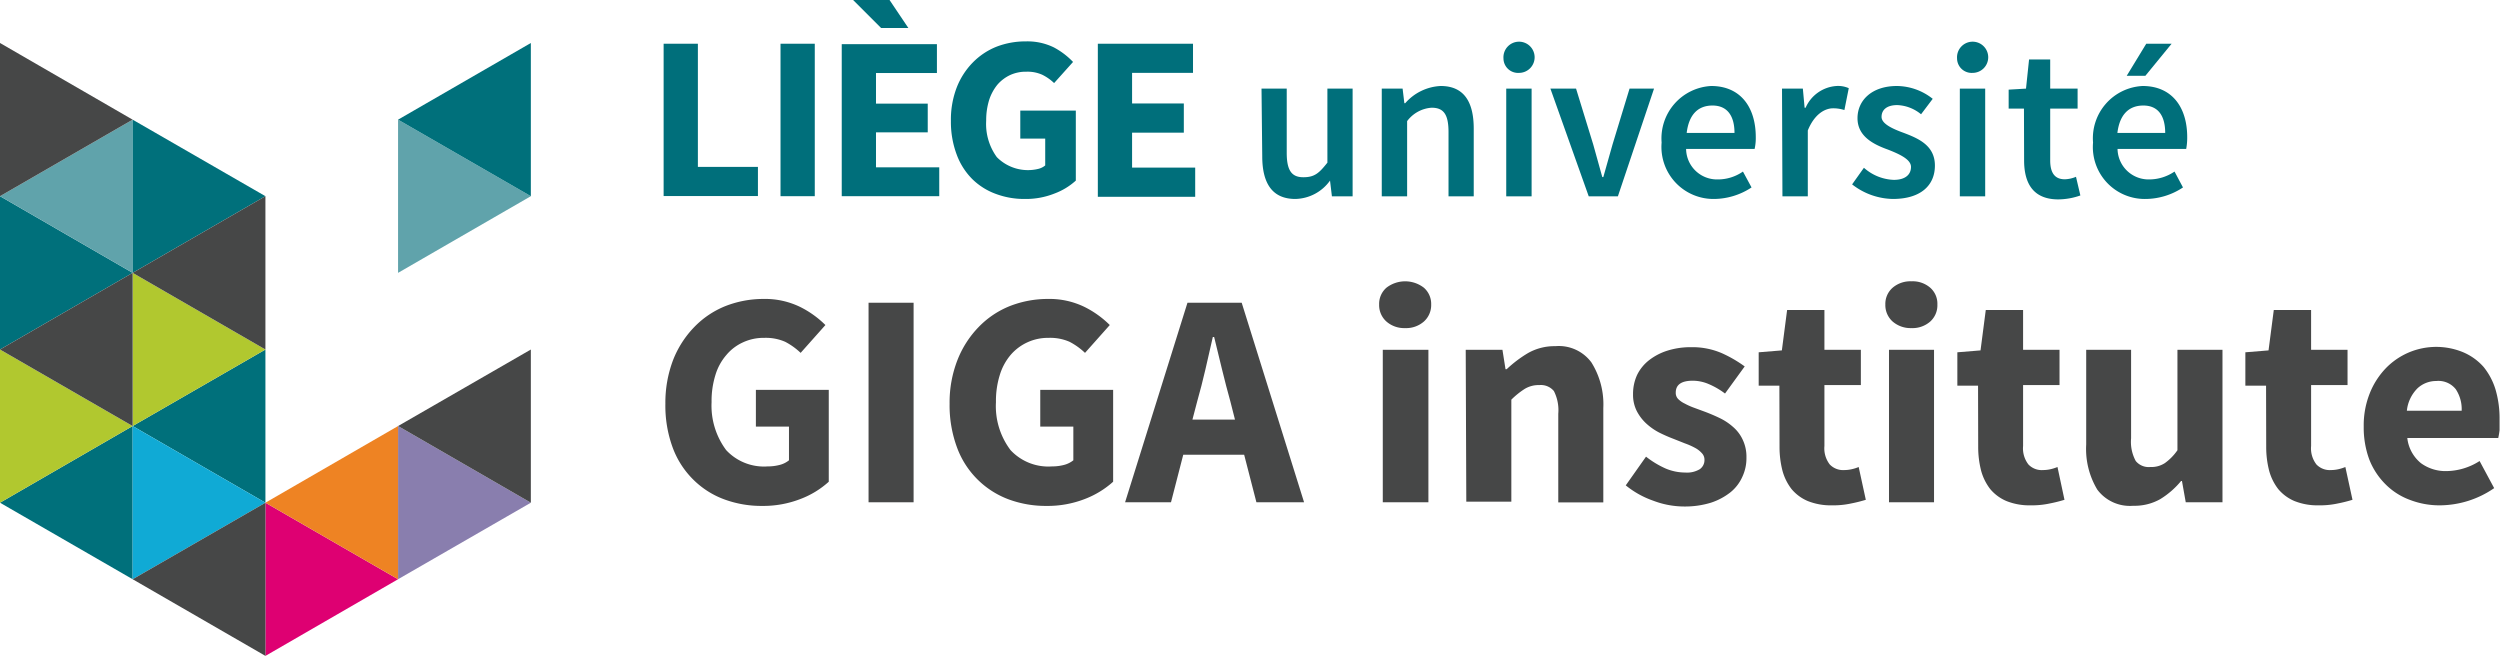
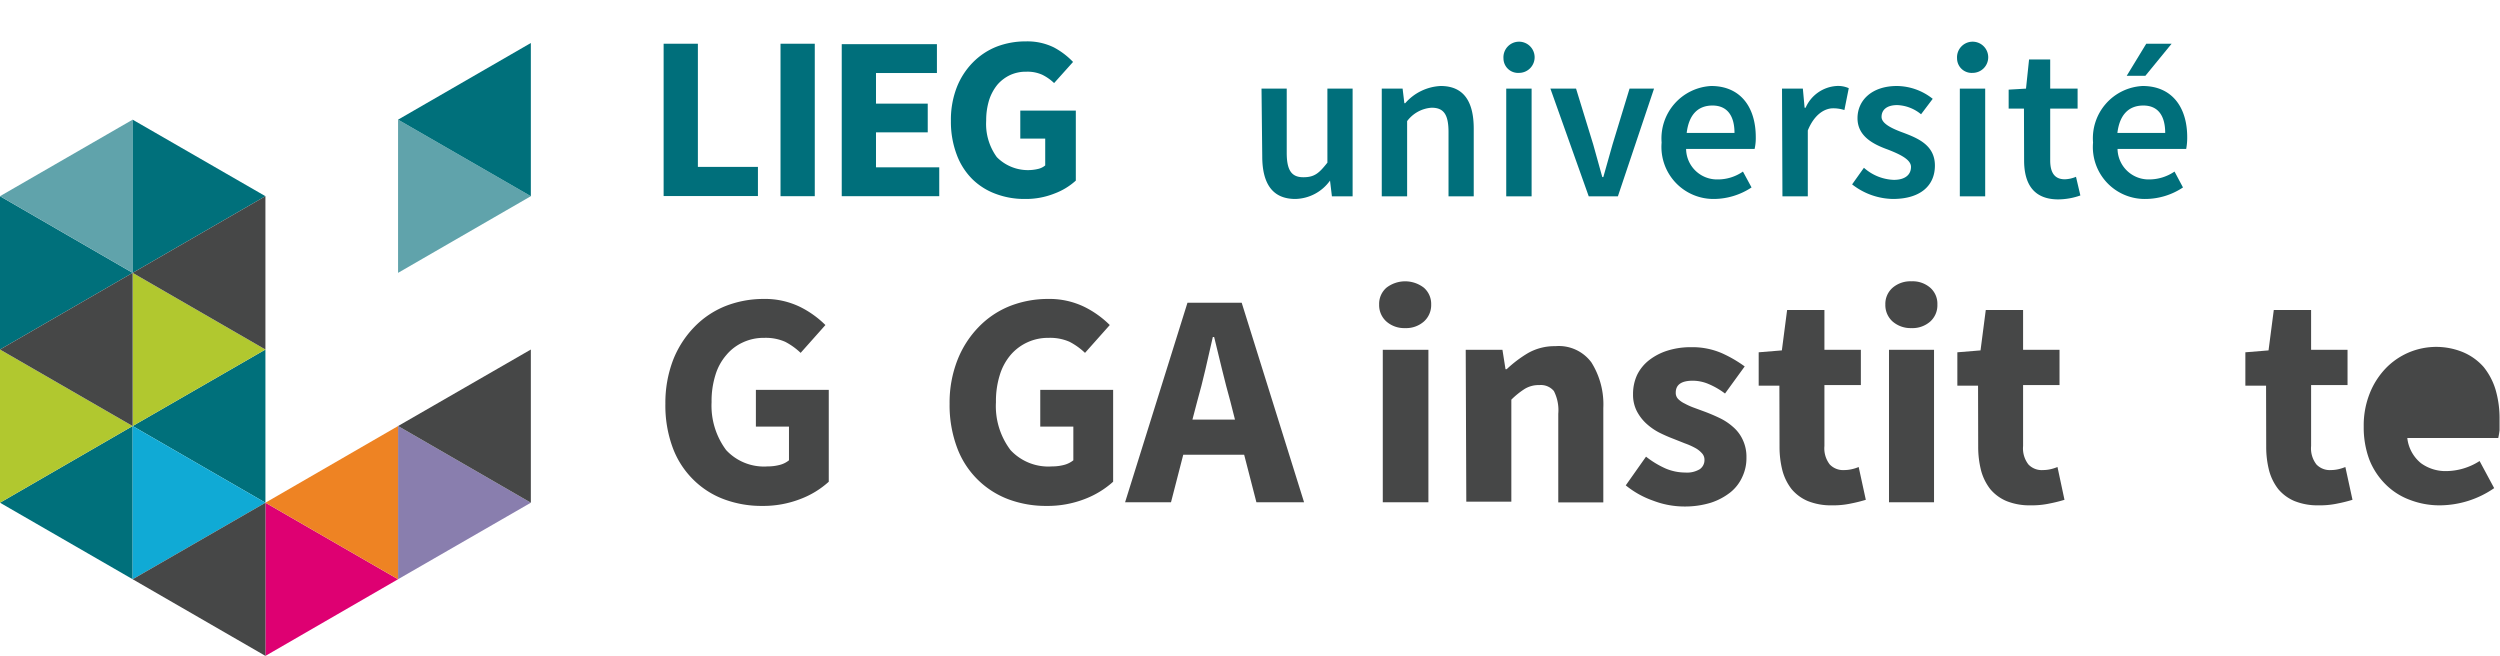
<svg xmlns="http://www.w3.org/2000/svg" width="171.52" height="45" viewBox="0 0 171.52 45">
  <defs>
    <style>.a{fill:#006f7b;}.b{fill:#00707b;}.c{fill:#60a3ab;}.d{fill:#10aad5;}.e{fill:#b1c82f;}.f{fill:#464747;}.g{fill:#de0072;}.h{fill:#897eae;}.i{fill:#ee8323;}</style>
  </defs>
  <title>ULIEGE_GIGA-institute-logo</title>
  <path class="a" d="M86.55,6.08h1.73v4.41c0,1.22.35,1.67,1.14,1.67s1.09-.3,1.65-1V6.08H92.8v7.39H91.38l-.13-1.08h0a3,3,0,0,1-2.38,1.26c-1.58,0-2.27-1.07-2.27-2.93Z" />
  <path class="a" d="M94.8,6.08h1.43l.12,1h.06A3.44,3.44,0,0,1,98.84,5.9c1.58,0,2.27,1.06,2.27,2.93v4.64H99.38V9.06c0-1.22-.34-1.67-1.16-1.67a2.29,2.29,0,0,0-1.68.92v5.16H94.8Z" />
  <path class="a" d="M103.34,6.08h1.74v7.39h-1.74Z" />
  <path class="a" d="M106.37,6.08h1.76l1.18,3.84c.19.72.42,1.47.62,2.23H110c.21-.76.42-1.51.63-2.23l1.17-3.84h1.68L111,13.47h-2Z" />
  <path class="a" d="M117.4,5.9c2,0,3.06,1.44,3.06,3.51a3.38,3.38,0,0,1-.08.81h-4.7a2.12,2.12,0,0,0,2.18,2.09,3,3,0,0,0,1.72-.54l.59,1.09a4.73,4.73,0,0,1-2.53.79A3.57,3.57,0,0,1,114,9.78,3.6,3.6,0,0,1,117.4,5.9ZM119,9.12c0-1.18-.5-1.88-1.51-1.88s-1.62.64-1.77,1.88Z" />
  <path class="a" d="M122.26,6.08h1.43l.12,1.31h.07A2.49,2.49,0,0,1,126,5.9a1.78,1.78,0,0,1,.84.15l-.3,1.5a2.54,2.54,0,0,0-.77-.12c-.58,0-1.29.41-1.74,1.52v4.52h-1.74Z" />
  <path class="a" d="M127.88,11.51a3.25,3.25,0,0,0,2.05.83c.8,0,1.18-.37,1.18-.89s-.8-.88-1.59-1.19c-1-.36-2.08-.91-2.08-2.15s1-2.21,2.7-2.21a4,4,0,0,1,2.46.88l-.8,1.06a2.73,2.73,0,0,0-1.63-.63c-.74,0-1.08.34-1.08.81s.73.81,1.53,1.1c1,.38,2.13.86,2.13,2.24s-1,2.29-2.88,2.29a4.65,4.65,0,0,1-2.8-1Z" />
  <path class="a" d="M134.46,6.08h1.74v7.39h-1.74Z" />
  <path class="a" d="M138.86,7.45h-1.05V6.15L139,6.08l.21-2h1.45v2h1.88V7.45h-1.88V11c0,.88.33,1.3,1,1.3a2.12,2.12,0,0,0,.77-.17l.3,1.28a4.63,4.63,0,0,1-1.51.27c-1.71,0-2.35-1.08-2.35-2.68Z" />
  <path class="a" d="M147,5.9c2,0,3.06,1.44,3.06,3.51a4.11,4.11,0,0,1-.07.81h-4.71a2.13,2.13,0,0,0,2.19,2.09,3.09,3.09,0,0,0,1.72-.54l.58,1.09a4.68,4.68,0,0,1-2.53.79,3.56,3.56,0,0,1-3.64-3.87A3.59,3.59,0,0,1,147,5.9Zm1.55,3.22c0-1.18-.49-1.88-1.5-1.88s-1.63.64-1.78,1.88Z" />
  <path class="a" d="M103.15,4a1.07,1.07,0,1,1,1.07,1A1,1,0,0,1,103.15,4Z" />
  <path class="a" d="M134.27,4a1.07,1.07,0,1,1,1.07,1A1,1,0,0,1,134.27,4Z" />
  <polygon class="a" points="147.19 5.2 145.91 5.2 147.25 3 148.99 3 147.19 5.2" />
  <path class="a" d="M45.53,3h2.35v8.45H52v2H45.53Z" />
  <path class="a" d="M53.55,3H55.9V13.46H53.55Z" />
  <polygon class="a" points="57.75 3.03 64.28 3.03 64.28 5.01 60.1 5.01 60.1 7.11 63.65 7.11 63.65 9.08 60.1 9.08 60.1 11.48 64.44 11.48 64.44 13.46 57.75 13.46 57.75 3.03" />
-   <polygon class="a" points="58.53 0 61.03 0 62.32 1.92 60.45 1.92 58.53 0" />
  <path class="a" d="M65.24,8.31A6.15,6.15,0,0,1,65.64,6a5.06,5.06,0,0,1,1.11-1.72A4.74,4.74,0,0,1,68.38,3.2a5.49,5.49,0,0,1,2-.36,4.12,4.12,0,0,1,1.92.41,5.2,5.2,0,0,1,1.32,1l-1.3,1.45a3.24,3.24,0,0,0-.81-.57,2.46,2.46,0,0,0-1.09-.21,2.58,2.58,0,0,0-1.12.23,2.64,2.64,0,0,0-.87.66,3.25,3.25,0,0,0-.57,1.06,4.71,4.71,0,0,0-.2,1.41,3.86,3.86,0,0,0,.73,2.5,3,3,0,0,0,2.83.81,1.18,1.18,0,0,0,.49-.24V9.51H70V7.59h3.81v4.8a4.53,4.53,0,0,1-1.47.89,5.27,5.27,0,0,1-2,.37,5.55,5.55,0,0,1-2-.34,4.51,4.51,0,0,1-1.61-1,4.64,4.64,0,0,1-1.08-1.67A6.35,6.35,0,0,1,65.24,8.31Z" />
-   <path class="a" d="M75.32,3h6.53V5H77.67v2.1h3.55v2H77.67v2.4H82v2H75.32Z" />
  <polygon class="b" points="0 23.98 9.1 18.72 0 13.46 0 23.98" />
  <polygon class="b" points="0 34.49 9.1 39.74 9.1 29.23 0 34.49" />
  <polygon class="c" points="0 13.46 9.1 18.72 9.1 8.21 0 13.46" />
  <polygon class="b" points="18.21 13.46 9.1 8.21 9.1 18.72 18.21 13.46" />
  <polygon class="b" points="9.1 29.23 18.21 34.49 18.21 23.98 9.1 29.23" />
  <polygon class="d" points="18.21 34.49 9.1 29.23 9.1 39.74 18.21 34.49" />
  <polygon class="e" points="18.21 23.98 9.1 18.72 9.1 29.23 18.21 23.98" />
  <polygon class="e" points="0 34.49 9.1 29.23 0 23.98 0 34.49" />
-   <polygon class="f" points="0 2.95 0 13.46 9.1 8.21 0 2.95 0 2.95" />
  <polygon class="g" points="18.21 45 27.31 39.74 18.21 34.49 18.21 45" />
  <polygon class="c" points="27.31 18.72 36.42 13.46 27.31 8.21 27.31 18.72" />
  <polygon class="h" points="27.31 39.74 36.42 34.49 27.31 29.23 27.31 39.74" />
  <polygon class="f" points="0 23.98 9.1 29.23 9.1 18.72 0 23.98" />
  <polygon class="f" points="9.1 18.72 18.21 23.98 18.21 13.46 9.1 18.72" />
  <polygon class="f" points="9.1 39.74 18.21 45 18.21 34.49 9.1 39.74" />
  <polygon class="i" points="18.21 34.49 27.31 39.74 27.31 29.23 18.21 34.49" />
  <polygon class="b" points="36.42 2.95 27.31 8.21 36.42 13.46 36.42 2.95 36.42 2.95" />
  <polygon class="f" points="27.31 29.23 36.42 34.49 36.42 23.98 27.31 29.23" />
  <path class="f" d="M45.65,27.7a8.24,8.24,0,0,1,.53-3,6.81,6.81,0,0,1,1.45-2.26A6.16,6.16,0,0,1,49.77,21a7.14,7.14,0,0,1,2.62-.49,5.5,5.5,0,0,1,2.51.55,6.68,6.68,0,0,1,1.73,1.24l-1.7,1.91a4.62,4.62,0,0,0-1.06-.76,3.3,3.3,0,0,0-1.44-.27,3.35,3.35,0,0,0-1.46.31,3.22,3.22,0,0,0-1.14.87,3.75,3.75,0,0,0-.75,1.38,6,6,0,0,0-.26,1.85,5.1,5.1,0,0,0,1,3.29A3.54,3.54,0,0,0,52.66,32a3.23,3.23,0,0,0,.82-.1,1.65,1.65,0,0,0,.65-.32V29.27H51.86V26.75h5v6.3a6.1,6.1,0,0,1-1.93,1.18,7.06,7.06,0,0,1-2.65.48,7.34,7.34,0,0,1-2.59-.45,5.89,5.89,0,0,1-2.11-1.34,6,6,0,0,1-1.42-2.19A8.33,8.33,0,0,1,45.65,27.7Z" />
-   <path class="f" d="M59.59,20.77h3.09V34.46H59.59Z" />
  <path class="f" d="M65.15,27.7a8,8,0,0,1,.54-3,6.81,6.81,0,0,1,1.45-2.26A6.16,6.16,0,0,1,69.28,21a7.14,7.14,0,0,1,2.62-.49,5.5,5.5,0,0,1,2.51.55,6.68,6.68,0,0,1,1.73,1.24l-1.7,1.91a4.62,4.62,0,0,0-1.06-.76,3.3,3.3,0,0,0-1.44-.27,3.37,3.37,0,0,0-2.61,1.18,3.88,3.88,0,0,0-.74,1.38,6,6,0,0,0-.26,1.85,5,5,0,0,0,1,3.29A3.54,3.54,0,0,0,72.17,32a3.23,3.23,0,0,0,.82-.1,1.72,1.72,0,0,0,.65-.32V29.27H71.37V26.75h5v6.3a6.21,6.21,0,0,1-1.93,1.18,7.06,7.06,0,0,1-2.65.48,7.34,7.34,0,0,1-2.59-.45,6,6,0,0,1-3.53-3.53A8.32,8.32,0,0,1,65.15,27.7Z" />
  <path class="f" d="M85.36,31.2H81.18l-.84,3.26H77.19l4.28-13.69h3.72l4.28,13.69H86.2Zm-.63-2.41-.32-1.26q-.28-1-.57-2.19t-.54-2.22h-.09c-.16.73-.33,1.47-.51,2.23s-.36,1.49-.56,2.18l-.33,1.26Z" />
  <path class="f" d="M96.4,22.51a1.85,1.85,0,0,1-1.28-.45,1.51,1.51,0,0,1-.5-1.17,1.47,1.47,0,0,1,.5-1.15,2.1,2.1,0,0,1,2.57,0,1.47,1.47,0,0,1,.5,1.15,1.51,1.51,0,0,1-.5,1.17A1.84,1.84,0,0,1,96.4,22.51ZM94.87,24H98V34.46H94.87Z" />
  <path class="f" d="M100.56,24h2.52l.21,1.33h.08a8.34,8.34,0,0,1,1.47-1.11,3.68,3.68,0,0,1,1.87-.47,2.78,2.78,0,0,1,2.47,1.11A5.41,5.41,0,0,1,110,28v6.47h-3.09V28.39a2.89,2.89,0,0,0-.3-1.56,1.16,1.16,0,0,0-1-.41,1.83,1.83,0,0,0-1,.26,5.41,5.41,0,0,0-.92.74v7h-3.09Z" />
  <path class="f" d="M112.93,31.33a6.3,6.3,0,0,0,1.36.82,3.47,3.47,0,0,0,1.33.27,1.71,1.71,0,0,0,1-.23.76.76,0,0,0,.32-.65.64.64,0,0,0-.18-.45,1.69,1.69,0,0,0-.48-.37,4.79,4.79,0,0,0-.68-.3l-.78-.31a10.39,10.39,0,0,1-1-.44,4.12,4.12,0,0,1-.88-.62,3.1,3.1,0,0,1-.65-.86,2.47,2.47,0,0,1-.25-1.15,3.1,3.1,0,0,1,.28-1.32,2.9,2.9,0,0,1,.81-1,4,4,0,0,1,1.26-.66,5.28,5.28,0,0,1,1.64-.24,5.08,5.08,0,0,1,2.1.41,8.64,8.64,0,0,1,1.57.91L118.35,27a5.21,5.21,0,0,0-1.12-.65,2.81,2.81,0,0,0-1.09-.23c-.78,0-1.17.27-1.17.82a.6.6,0,0,0,.16.43,1.63,1.63,0,0,0,.46.32,4.47,4.47,0,0,0,.65.29l.76.28c.34.13.67.27,1,.43a3.92,3.92,0,0,1,.9.6,2.58,2.58,0,0,1,.66.87,2.72,2.72,0,0,1,.26,1.23,3,3,0,0,1-.28,1.32,2.87,2.87,0,0,1-.81,1.06,4.33,4.33,0,0,1-1.35.72,6.07,6.07,0,0,1-1.85.26,6,6,0,0,1-2.11-.4,6.23,6.23,0,0,1-1.88-1.05Z" />
  <path class="f" d="M122.08,26.46h-1.42V24.17l1.59-.13.36-2.77h2.56V24h2.5v2.42h-2.5v4.18a1.8,1.8,0,0,0,.37,1.27,1.27,1.27,0,0,0,1,.38,2.35,2.35,0,0,0,.51-.06,2.6,2.6,0,0,0,.47-.15l.49,2.25a10.13,10.13,0,0,1-1,.25,5.78,5.78,0,0,1-1.32.13,4.24,4.24,0,0,1-1.65-.29,2.94,2.94,0,0,1-1.12-.82,3.6,3.6,0,0,1-.63-1.27,6.54,6.54,0,0,1-.2-1.65Z" />
  <path class="f" d="M131.14,22.51a1.88,1.88,0,0,1-1.29-.45,1.51,1.51,0,0,1-.5-1.17,1.47,1.47,0,0,1,.5-1.15,1.87,1.87,0,0,1,1.29-.44,1.84,1.84,0,0,1,1.29.44,1.46,1.46,0,0,1,.49,1.15,1.5,1.5,0,0,1-.49,1.17A1.84,1.84,0,0,1,131.14,22.51ZM129.6,24h3.09V34.46H129.6Z" />
  <path class="f" d="M135.71,26.46h-1.42V24.17l1.59-.13.36-2.77h2.56V24h2.5v2.42h-2.5v4.18a1.8,1.8,0,0,0,.37,1.27,1.26,1.26,0,0,0,1,.38,2.37,2.37,0,0,0,.52-.06,2.88,2.88,0,0,0,.47-.15l.48,2.25a9.87,9.87,0,0,1-1,.25,5.82,5.82,0,0,1-1.33.13,4.22,4.22,0,0,1-1.64-.29,2.94,2.94,0,0,1-1.12-.82,3.6,3.6,0,0,1-.63-1.27,6.54,6.54,0,0,1-.2-1.65Z" />
-   <path class="f" d="M143.13,24h3.08v6.07a2.75,2.75,0,0,0,.32,1.56,1.15,1.15,0,0,0,1,.41,1.69,1.69,0,0,0,1-.27,3.6,3.6,0,0,0,.86-.88V24h3.09V34.46h-2.52L149.7,33h-.06a5.72,5.72,0,0,1-1.44,1.25,3.58,3.58,0,0,1-1.84.45,2.79,2.79,0,0,1-2.47-1.11,5.41,5.41,0,0,1-.76-3.09Z" />
  <path class="f" d="M155.47,26.46h-1.42V24.17l1.59-.13.36-2.77h2.56V24h2.5v2.42h-2.5v4.18a1.8,1.8,0,0,0,.37,1.27,1.27,1.27,0,0,0,1,.38,2.35,2.35,0,0,0,.51-.06,2.88,2.88,0,0,0,.47-.15l.49,2.25a10.13,10.13,0,0,1-1,.25,5.78,5.78,0,0,1-1.32.13,4.24,4.24,0,0,1-1.65-.29,2.94,2.94,0,0,1-1.12-.82,3.6,3.6,0,0,1-.63-1.27,6.54,6.54,0,0,1-.2-1.65Z" />
-   <path class="f" d="M162.17,29.25a5.94,5.94,0,0,1,.42-2.28,5.31,5.31,0,0,1,1.11-1.72A4.82,4.82,0,0,1,169,24.17a3.91,3.91,0,0,1,1.39,1,4.58,4.58,0,0,1,.83,1.58,7,7,0,0,1,.27,2c0,.28,0,.53,0,.76a5.41,5.41,0,0,1-.09.54h-6.24a2.59,2.59,0,0,0,.94,1.73,2.87,2.87,0,0,0,1.77.54,4.3,4.3,0,0,0,2.25-.69l1,1.86a6.62,6.62,0,0,1-3.7,1.18,5.64,5.64,0,0,1-2.07-.37,4.6,4.6,0,0,1-1.68-1.07,4.93,4.93,0,0,1-1.12-1.71A6.35,6.35,0,0,1,162.17,29.25Zm6.72-1.07a2.48,2.48,0,0,0-.4-1.47,1.51,1.51,0,0,0-1.34-.57,1.88,1.88,0,0,0-1.29.5,2.54,2.54,0,0,0-.73,1.54Z" />
+   <path class="f" d="M162.17,29.25a5.94,5.94,0,0,1,.42-2.28,5.31,5.31,0,0,1,1.11-1.72A4.82,4.82,0,0,1,169,24.17a3.91,3.91,0,0,1,1.39,1,4.58,4.58,0,0,1,.83,1.58,7,7,0,0,1,.27,2c0,.28,0,.53,0,.76a5.41,5.41,0,0,1-.09.54h-6.24a2.59,2.59,0,0,0,.94,1.73,2.87,2.87,0,0,0,1.77.54,4.3,4.3,0,0,0,2.25-.69l1,1.86a6.62,6.62,0,0,1-3.7,1.18,5.64,5.64,0,0,1-2.07-.37,4.6,4.6,0,0,1-1.68-1.07,4.93,4.93,0,0,1-1.12-1.71A6.35,6.35,0,0,1,162.17,29.25Zm6.72-1.07Z" />
</svg>